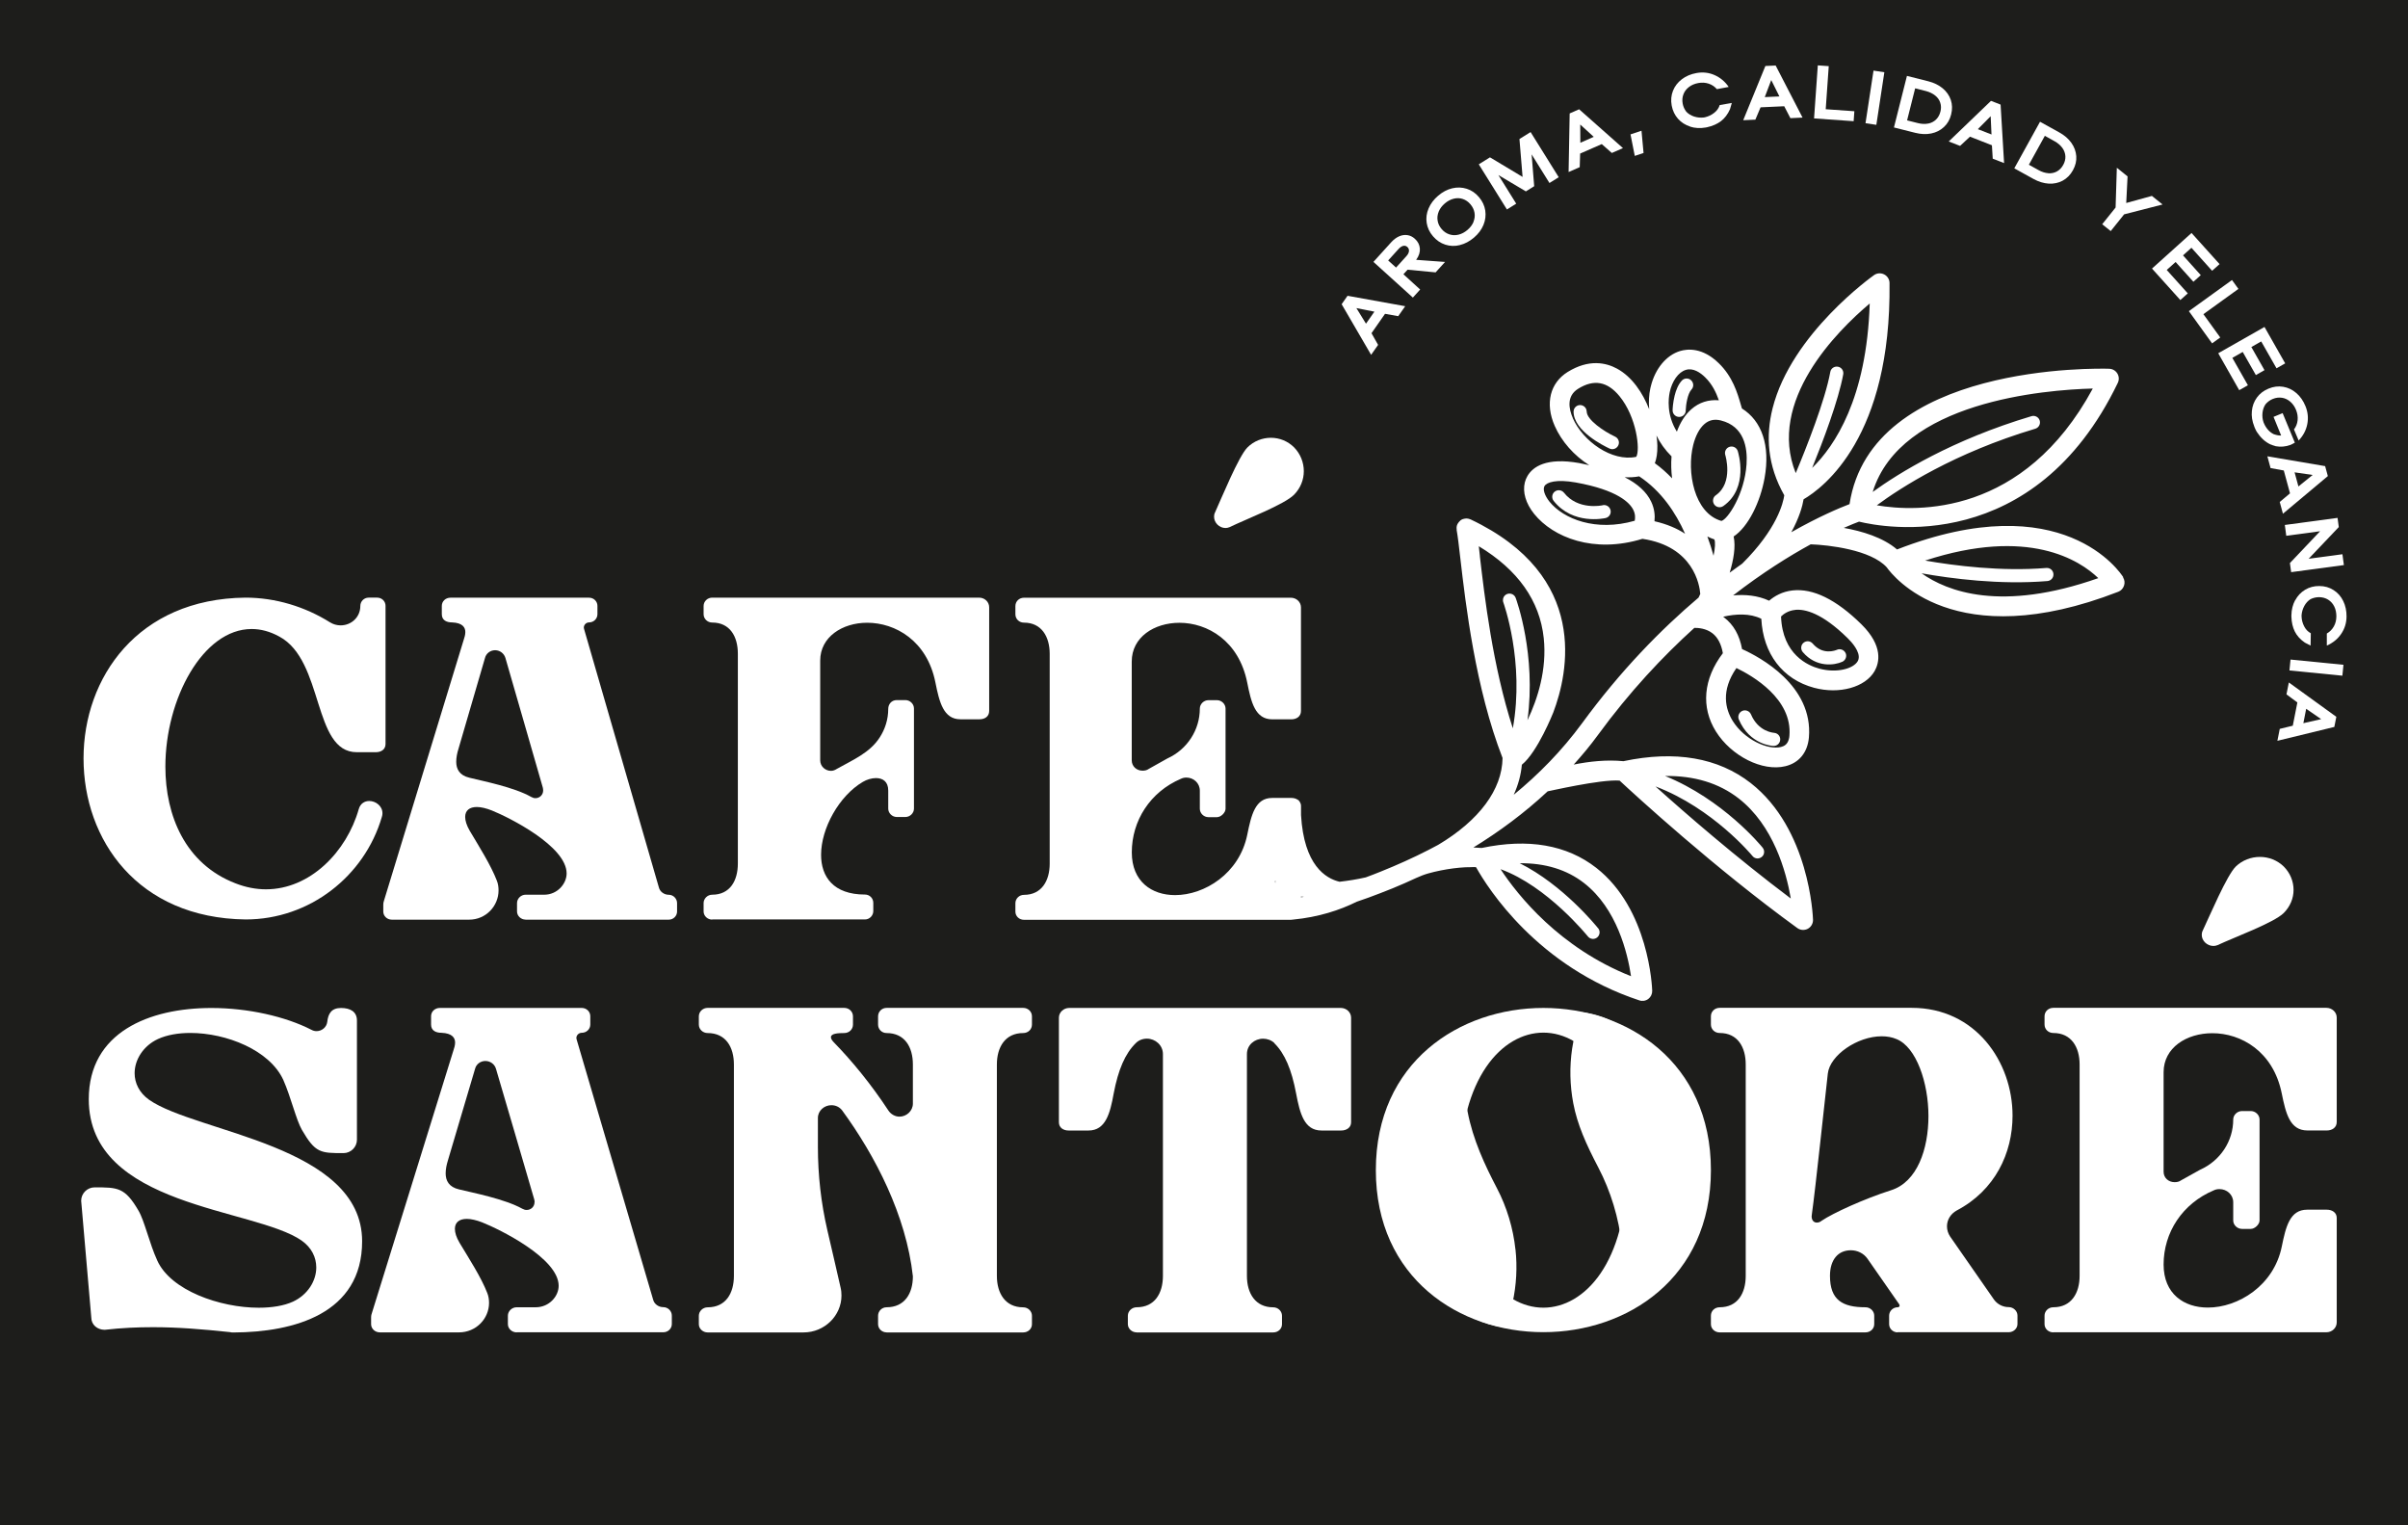
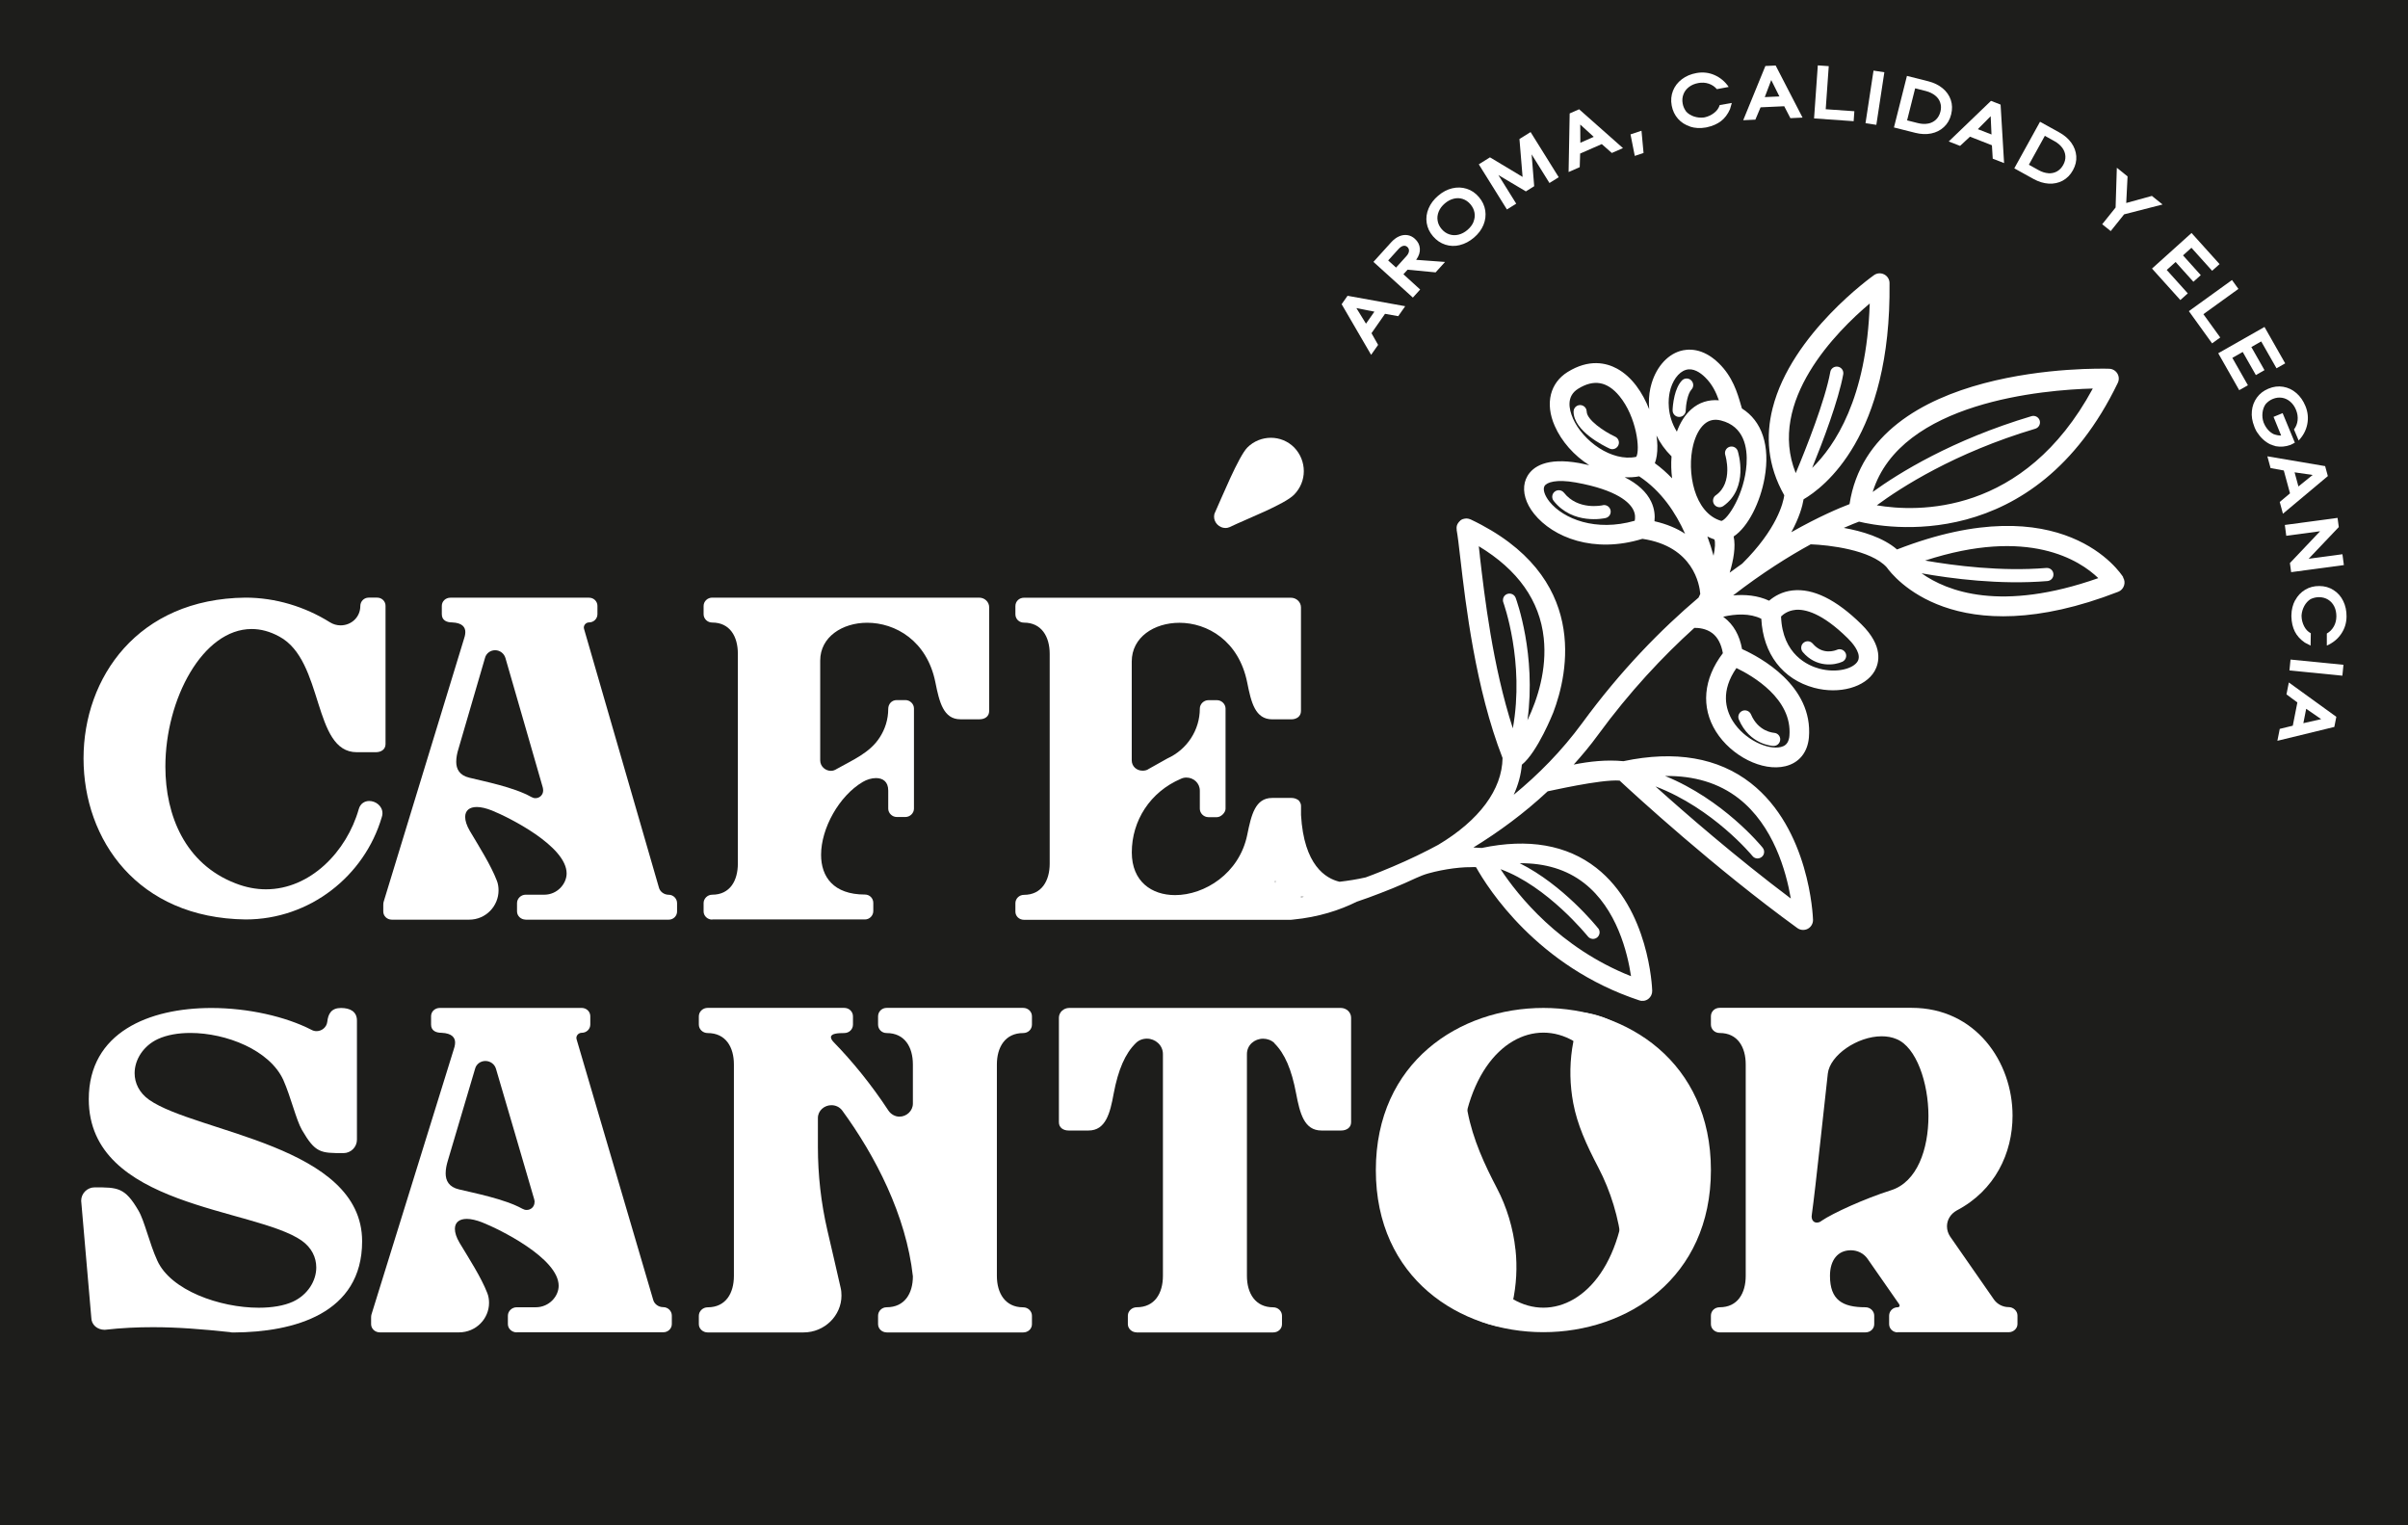
<svg xmlns="http://www.w3.org/2000/svg" viewBox="0 0 469 297" data-name="Capa 1" id="Capa_1">
  <defs>
    <style>
      .cls-1 {
        fill: #1d1d1b;
      }

      .cls-1, .cls-2 {
        stroke-width: 0px;
      }

      .cls-2 {
        fill: #fff;
      }
    </style>
  </defs>
  <rect height="297" width="469" class="cls-1" />
  <g>
    <g>
      <path d="m44.89,259.42c-5.56-.59-10.28-.97-15.09-.97-3.02,0-6.08.13-9.4.51-1.44,0-2.62-.97-2.62-2.4l-1.97-22.73c0-1.43,1.18-2.61,2.62-2.61,4.5,0,5.9,0,8.53,4.51,1.18,1.98,2.14,6.41,3.67,9.74,2.62,5.82,12.2,9.19,19.77,9.19,2.58,0,4.9-.38,6.65-1.18,2.84-1.31,4.55-4.01,4.55-6.66,0-1.94-.88-3.84-2.84-5.23-9.19-6.41-41.47-6.45-41.47-27.54,0-13.03,11.77-17.76,23.88-17.76,7.13,0,14.43,1.65,19.51,4.26.31.17.66.25.96.25,1.05,0,1.97-.76,2.1-1.81.17-1.56.79-2.7,2.67-2.7,1.75,0,3.11.67,3.11,2.45v23.2c0,1.43-1.18,2.61-2.62,2.61-4.46,0-5.47,0-8.09-4.51-1.14-1.98-2.14-6.37-3.63-9.74-2.67-5.82-11.11-9.15-18.11-9.15-2.36,0-4.55.38-6.3,1.18-2.84,1.31-4.55,4.01-4.55,6.66,0,1.9.88,3.8,2.84,5.19,9.19,6.41,41.47,8.82,41.47,27.54,0,14.13-13.3,17.71-25.06,17.76-.22,0-.35,0-.57-.04Z" class="cls-2" />
      <path d="m100.63,259.46c-.92,0-1.71-.72-1.71-1.6v-1.65c0-.89.79-1.64,1.71-1.64h3.72c2.62,0,4.46-2.15,4.46-4.18,0-5.36-11.5-11.01-14.92-12.36-1.09-.42-2.14-.67-2.97-.67-1.44,0-2.32.67-2.32,1.94,0,.72.26,1.64.92,2.74,1.88,3.12,4.2,6.71,5.38,9.74.26.63.35,1.31.35,1.94,0,3.04-2.49,5.74-5.86,5.74h-15.4c-.96,0-1.71-.72-1.71-1.6v-1.27c0-.51.09-.67.22-1.1l15.83-50.99c.13-.38.31-.93.31-1.48,0-.89-.53-1.81-2.67-1.9-1.01,0-2.01-.38-2.01-1.6v-1.64c0-.89.74-1.6,1.71-1.6h27.64c.92,0,1.66.72,1.66,1.6v1.64c0,.89-.74,1.6-1.66,1.6-.57,0-1.05.46-1.05,1.01l.04.25,14.92,50.74c.22.84,1.05,1.43,1.97,1.43s1.66.76,1.66,1.64v1.65c0,.89-.74,1.6-1.66,1.6h-28.56Zm3.5-25.35c0-.21-.04-.38-.09-.59-2.49-8.48-4.94-16.96-7.44-25.39-.26-.89-1.09-1.52-2.06-1.52s-1.79.63-2.01,1.52l-5.29,17.84c-.26.84-.44,1.69-.44,2.53,0,1.39.61,2.66,2.62,3.12,2.76.67,8.88,1.86,12.29,3.75.31.17.57.25.87.25.83,0,1.53-.63,1.53-1.52Z" class="cls-2" />
      <path d="m172.68,259.46c-.92,0-1.66-.72-1.66-1.6v-1.65c0-.89.74-1.64,1.66-1.64,3.5,0,5.12-2.66,5.12-6.03-1.31-11.85-7.3-23.45-13.78-32.31-.52-.67-1.27-1.01-2.1-1.01-1.36,0-2.62,1.05-2.62,2.49v5.65c0,5.44.61,10.88,1.84,16.2.83,3.5,1.75,7.59,2.58,11.18.13.51.17,1.05.17,1.56,0,3.88-3.28,7.17-7.39,7.17h-18.68c-.92,0-1.71-.72-1.71-1.6v-1.65c0-.89.79-1.64,1.71-1.64,3.54,0,5.12-2.74,5.12-6.12v-41.17c0-3.37-1.57-6.12-5.12-6.12-.92,0-1.71-.72-1.71-1.65v-1.6c0-.93.79-1.65,1.71-1.65h26.6c.96,0,1.71.72,1.71,1.65v1.6c0,.93-.74,1.65-1.71,1.65-1.18,0-2.58.08-2.58.8,0,.25.13.55.53.97,3.54,3.63,7.26,8.14,10.67,13.33.48.72,1.31,1.18,2.14,1.18,1.4,0,2.62-1.14,2.62-2.53v-7.63c0-3.37-1.57-6.12-5.12-6.12-.92,0-1.66-.72-1.66-1.65v-1.6c0-.93.74-1.65,1.66-1.65h26.6c.96,0,1.71.72,1.71,1.65v1.6c0,.93-.74,1.65-1.71,1.65-3.5,0-5.12,2.74-5.12,6.12v41.17c0,3.37,1.62,6.12,5.12,6.12.96,0,1.71.76,1.71,1.64v1.65c0,.89-.74,1.6-1.71,1.6h-26.6Z" class="cls-2" />
      <path d="m221.38,259.46c-.92,0-1.71-.72-1.71-1.6v-1.65c0-.89.79-1.64,1.71-1.64,3.54,0,5.12-2.74,5.12-6.12v-43.19c0-1.73-1.49-3-3.11-3-.83,0-1.62.3-2.19.89-2.06,2.02-3.41,5.15-4.29,9.79-.7,3.88-1.57,7.21-4.9,7.21h-3.89c-1.01,0-1.88-.55-1.88-1.6v-20.37c0-1.05.92-1.9,2.01-1.9h52.89c1.09,0,2.01.84,2.01,1.9v20.37c0,1.05-.92,1.6-1.92,1.6h-3.85c-3.37,0-4.2-3.33-4.94-7.21-.87-4.64-2.19-7.76-4.24-9.79v-.04c-.57-.55-1.4-.84-2.19-.84-1.66,0-3.15,1.22-3.15,3v43.19c0,3.37,1.62,6.12,5.12,6.12.96,0,1.71.76,1.71,1.64v1.65c0,.89-.74,1.6-1.71,1.6h-26.6Z" class="cls-2" />
      <path d="m267.97,227.87c0-21.05,16.32-31.59,32.63-31.59s32.63,10.54,32.63,31.59-16.32,31.55-32.63,31.55-32.63-10.5-32.63-31.55Zm48.86,0c0-17.84-8.14-26.78-16.23-26.78s-16.23,8.94-16.23,26.78,8.14,26.78,16.23,26.78,16.23-8.94,16.23-26.78Z" class="cls-2" />
      <g>
        <path d="m295.17,243.33c.37,3.43.18,6.9-.57,10.34-.36,1.62-.83,3.24-1.43,4.83-11.67-1.19-20.87-14.48-20.87-30.69,0-12.83,5.76-23.82,13.94-28.44-.29,1.19-.52,2.4-.69,3.59-.66,4.49-.56,9.02.28,13.47,1.05,5.53,3.37,10.45,5.72,14.95,1.92,3.66,3.17,7.8,3.61,11.95Z" class="cls-2" />
        <path d="m328.91,227.81c0,12.83-5.75,23.82-13.94,28.44.06-.25.12-.49.17-.74.94-4.35,1.19-8.76.72-13.1-.56-5.22-2.14-10.43-4.56-15.06-2.36-4.5-4.09-8.35-4.88-12.52-.66-3.5-.74-7.08-.22-10.62.35-2.38.96-4.76,1.83-7.09,11.67,1.18,20.87,14.47,20.87,30.69Z" class="cls-2" />
      </g>
      <path d="m369.6,259.46c-.92,0-1.66-.72-1.66-1.6v-1.65c0-.89.74-1.64,1.66-1.64.26,0,.35-.13.39-.34l-.09-.25-6.17-8.86c-.74-1.06-1.97-1.65-3.24-1.65-2.54,0-4.07,1.9-4.07,4.98,0,4.72,2.45,6.12,6.91,6.12.96,0,1.71.76,1.71,1.64v1.65c0,.89-.74,1.6-1.71,1.6h-28.39c-.96,0-1.71-.72-1.71-1.6v-1.65c0-.93.74-1.64,1.71-1.64,3.5,0,5.07-2.74,5.07-6.12v-41.17c0-3.37-1.57-6.12-5.07-6.12-.96,0-1.71-.72-1.71-1.65v-1.6c0-.93.74-1.65,1.71-1.65h37.4c12.42,0,19.64,10.5,19.64,21,0,7.3-3.41,14.55-10.89,18.47-1.18.67-1.88,1.81-1.88,3.08,0,.72.22,1.39.61,1.98l8.57,12.32c.66.89,1.71,1.43,2.84,1.43.92,0,1.71.76,1.71,1.64v1.65c0,.89-.79,1.6-1.71,1.6h-21.65Zm-14.83-21.72c2.23-1.52,8.44-4.34,13.52-5.95,5.12-1.6,7.31-8.01,7.31-14.47s-2.36-13.41-6.21-14.97c-.87-.38-1.88-.55-2.89-.55-4.77,0-10.1,3.71-10.5,7.26-.53,4.56-2.41,22.52-3.11,27.42l-.04.38c0,.8.44,1.22,1.01,1.22.26,0,.61-.08.92-.34Z" class="cls-2" />
-       <path d="m399.92,259.46c-.96,0-1.71-.72-1.71-1.6v-1.65c0-.89.74-1.64,1.71-1.64,3.5,0,5.12-2.74,5.12-6.12v-41.17c0-3.37-1.62-6.12-5.12-6.12-.96,0-1.71-.72-1.71-1.65v-1.6c0-.93.74-1.65,1.71-1.65h53.19c1.09,0,2.01.84,2.01,1.9v20.33c0,1.1-.92,1.65-1.92,1.65h-3.8c-3.41,0-4.2-3.33-4.99-7.21-1.66-8.23-7.96-11.73-13.52-11.73-5.03,0-9.49,2.83-9.49,7.59v19.4c0,1.18.96,2.02,2.14,2.02.44,0,.88-.08,1.23-.34l3.72-2.07c3.98-1.77,6.47-5.61,6.47-9.79,0-.89.79-1.65,1.71-1.65h1.71c.92,0,1.71.76,1.71,1.65v19.66c0,.76-.92,1.64-1.71,1.64h-1.71c-.92,0-1.71-.76-1.71-1.64v-3.54c0-1.52-1.27-2.57-2.67-2.57-.44,0-.79.08-1.14.25-6.08,2.57-9.75,8.18-9.75,14.43,0,5.74,3.98,8.39,8.62,8.39,5.86,0,12.82-4.22,14.39-11.85.79-3.88,1.57-7.21,4.94-7.21h3.85c1.01,0,1.92.55,1.92,1.6v20.33c0,1.1-.92,1.94-2.01,1.94h-53.19Zm28.91-77.4c0-.25.04-.55.17-.8,1.36-2.87,4.72-10.84,6.47-12.53,1.27-1.22,2.98-1.86,4.68-1.86s3.37.63,4.64,1.86c1.27,1.27,1.92,2.91,1.92,4.56s-.66,3.25-1.92,4.51c-1.92,1.9-9.62,4.72-12.86,6.24-.31.13-.57.17-.83.17-1.23,0-2.27-1.01-2.27-2.15Z" class="cls-2" />
    </g>
    <g>
      <g>
        <path d="m16.27,147.69c0-15.7,10.52-31.1,31.55-31.31,5.86,0,11.58,1.76,16.46,4.81.6.38,1.33.59,2.05.59,2.14,0,3.85-1.63,3.85-3.77,0-.92.73-1.63,1.62-1.63h1.67c.9,0,1.62.71,1.62,1.59v26.92c0,1.05-.85,1.59-1.88,1.59h-3.72c-8.64,0-6.33-17.83-15.09-22.52-1.84-1.01-3.63-1.47-5.39-1.47-9.49,0-16.8,13.61-16.8,26.79,0,9.59,3.89,18.96,13.64,22.73,2.01.79,4.02,1.17,5.94,1.17,8.63,0,15.73-7.33,18.08-15.61.3-1.09,1.15-1.59,2.05-1.59,1.24,0,2.57.96,2.57,2.39,0,.25-.04.5-.13.75-3.38,11.51-14.06,19.93-26.5,19.93-21.07-.25-31.59-15.53-31.59-31.35Z" class="cls-2" />
        <path d="m102.37,179.08c-.9,0-1.67-.71-1.67-1.59v-1.63c0-.88.77-1.63,1.67-1.63h3.63c2.56,0,4.36-2.14,4.36-4.14,0-5.32-11.24-10.93-14.58-12.27-1.07-.42-2.09-.67-2.91-.67-1.41,0-2.27.67-2.27,1.93,0,.71.26,1.63.9,2.72,1.84,3.1,4.1,6.66,5.26,9.67.26.63.34,1.3.34,1.93,0,3.01-2.44,5.69-5.73,5.69h-15.05c-.94,0-1.67-.71-1.67-1.59v-1.26c0-.5.09-.67.21-1.09l15.47-50.61c.13-.38.3-.92.3-1.46,0-.88-.51-1.8-2.61-1.88-.98,0-1.97-.38-1.97-1.59v-1.63c0-.88.73-1.59,1.67-1.59h27.02c.9,0,1.62.71,1.62,1.59v1.63c0,.88-.73,1.59-1.62,1.59-.56,0-1.03.46-1.03,1.01l.04.25,14.58,50.36c.21.84,1.03,1.42,1.92,1.42s1.62.75,1.62,1.63v1.63c0,.88-.73,1.59-1.62,1.59h-27.91Zm3.42-25.16c0-.21-.04-.38-.08-.59-2.44-8.41-4.83-16.83-7.27-25.2-.26-.88-1.07-1.51-2.01-1.51s-1.75.63-1.97,1.51l-5.17,17.71c-.26.84-.43,1.67-.43,2.51,0,1.38.6,2.64,2.57,3.1,2.69.67,8.68,1.84,12.01,3.73.3.17.56.25.85.25.81,0,1.5-.63,1.5-1.51Z" class="cls-2" />
        <path d="m138.71,179.08c-.9,0-1.67-.71-1.67-1.59v-1.63c0-.88.77-1.63,1.67-1.63,3.46,0,5-2.72,5-6.07v-40.86c0-3.35-1.54-6.07-5-6.07-.9,0-1.67-.71-1.67-1.63v-1.59c0-.92.77-1.63,1.67-1.63h51.98c1.11,0,1.97.84,1.97,1.88v20.18c0,1.09-.85,1.63-1.88,1.63h-3.72c-3.29,0-4.1-3.31-4.87-7.16-1.62-8.16-7.82-11.64-13.29-11.64-4.83,0-9.15,2.76-9.15,7.37v19.42c0,1.21,1.03,2.05,2.09,2.05.39,0,.77-.13,1.15-.38,3.04-1.72,6.41-3.1,8.34-6.11,1.07-1.63,1.67-3.56,1.67-5.57,0-.92.64-1.72,1.67-1.72h1.67c.9,0,1.67.75,1.67,1.63v19.51c0,.88-.77,1.63-1.67,1.63h-1.67c-.9,0-1.67-.75-1.67-1.63v-3.52c0-1.76-1.07-2.43-2.39-2.43-.85,0-1.8.29-2.57.75-4.62,2.72-8.12,9.04-8.12,14.19,0,4.27,2.39,7.74,8.55,7.74.9,0,1.62.71,1.62,1.63v1.59c0,.88-.73,1.63-1.62,1.63h-29.75Z" class="cls-2" />
        <path d="m413.54,112.4c-.47-.75-11.7-17.99-44.06-5.4-2.73-2.35-6.82-3.57-10.37-4.2,1.37-.6,2.42-1.02,2.97-1.22,4.73,1.16,34.1,6.76,50.4-27.02.28-.59.25-1.27-.09-1.83-.34-.56-.93-.9-1.58-.92-1.91-.06-46.36-1.16-50.58,26.36-1.89.72-5.97,2.42-11.34,5.47,1.57-2.87,2.18-5.11,2.39-6.41,3.88-2.26,17.09-12.15,16.74-42.11,0-.71-.41-1.36-1.04-1.68-.63-.32-1.39-.28-1.97.13-.22.16-16.11,11.4-19.77,25.95-1.34,5.34-1.03,11.1,2.28,16.93-.2,1.45-1.4,6.57-8.19,13.31-.8.58-1.62,1.14-2.44,1.76.74-2.47,1.2-5.04.77-7.05,2.85-1.88,5.2-6.72,6.03-11.42,1.12-6.28-.53-11.07-4.42-13.51-.07-.24-.15-.47-.21-.72-.67-2.31-1.59-5.47-4.32-8.11-3.16-3.07-6.07-2.79-7.52-2.35-2.67.81-4.84,3.42-5.69,6.86-.03.14-.07.28-.1.42-.27,1.22-.34,2.61-.22,4.06-1.27-3.22-3.33-6.32-6.28-7.92-2.09-1.13-5.44-1.93-9.62.67-1.69,1.06-2.78,2.57-3.23,4.34-.46,1.84-.24,3.96.74,6.17,1.31,2.98,3.75,5.76,6.72,7.63-.65-.14-1.29-.29-1.99-.42-6.4-1.13-8.99.74-10.04,2.51-.24.41-.41.83-.52,1.27-.46,1.87.17,4.08,1.82,6.13,3.68,4.56,11.58,7.77,21.08,4.85,9.95,1.47,11.14,8.99,11.27,10.73-.11.24-.21.47-.33.71-7.27,6.16-15.13,14.14-22.69,24.47-3.96,5.39-8.5,9.99-13.31,13.93.86-1.9,1.41-3.86,1.58-5.85,3.07-2.48,6.08-10.08,6.12-10.17,2.9-7.63,7.16-26.59-16.12-37.61-.01-.01-.03,0-.05-.01-.19-.09-.39-.13-.59-.15-.06,0-.13-.01-.19-.01-.18.01-.36.03-.55.09-.03.01-.06.01-.1.02-.17.06-.34.15-.49.27-.02.02-.03.04-.05.06-.07.05-.13.13-.19.19-.1.12-.19.22-.26.35-.02.04-.06.06-.07.11-.05.11-.1.22-.13.34-.06.26-.06.5-.02.75,0,.02-.01.04-.01.06.21,1.14.44,3.08.72,5.54,1.03,8.87,2.93,25.29,8.22,38.86v.02c-.09,6.14-4.55,12.13-12.53,16.89-.61.33-1.22.65-1.84.97-3.05,1.57-6.21,2.98-9.4,4.26-.95.39-1.91.75-2.88,1.11-1.75.4-3.47.66-5.09.85-2.71-.63-6.95-3.21-7.51-13v-1.74c0-.11-.01-.2-.03-.3v-.02s-.03-.09-.04-.13c-.04-.11-.1-.24-.16-.35-.03-.05-.06-.12-.11-.16-.11-.13-.22-.22-.37-.32h-.02c-.32-.2-.72-.3-1.13-.3h-3.77c-3.29,0-4.06,3.31-4.84,7.16-1.54,7.57-8.33,11.76-14.06,11.76-4.54,0-8.43-2.63-8.43-8.32,0-6.19,3.59-11.77,9.54-14.32.33-.16.67-.25,1.1-.25,1.37,0,2.61,1.05,2.61,2.56v3.51c0,.89.77,1.64,1.67,1.64h1.67c.77,0,1.67-.88,1.67-1.64v-19.5c0-.88-.77-1.64-1.67-1.64h-1.67c-.9,0-1.67.76-1.67,1.64,0,4.14-2.44,7.95-6.32,9.71l-3.64,2.04c-.34.26-.77.34-1.2.34-1.16,0-2.1-.85-2.1-2.01v-19.25c0-4.73,4.36-7.54,9.29-7.54,5.42,0,11.57,3.48,13.2,11.64.77,3.85,1.54,7.16,4.88,7.16h3.72c.97,0,1.87-.53,1.87-1.63v-20.17c0-1.05-.9-1.88-1.96-1.88h-51.99c-.94,0-1.67.71-1.67,1.63v1.59c0,.92.73,1.63,1.67,1.63,3.42,0,5.01,2.73,5.01,6.08v40.85c0,3.35-1.58,6.08-5.01,6.08-.94,0-1.67.75-1.67,1.63v1.64c0,.88.73,1.59,1.67,1.59h51.99c.13-.01.26-.02.39-.04,5.02-.48,9.15-1.85,12.43-3.48,1.53-.51,3.05-1.07,4.55-1.65,1.63-.62,3.23-1.27,4.81-1.97,1.52-.65,2.96-1.44,4.56-1.89,1.6-.45,3.26-.77,4.91-.99.77-.1,1.55-.17,2.32-.21.36-.01.73-.02,1.09-.02.13,0,.95-.06,1.01.02,2.27,4.06,11.94,19.37,31.79,25.92.6.2,1.25.1,1.75-.28.49-.37.78-.97.76-1.6-.02-.64-.62-15.91-10.91-23.94-5.72-4.46-13.22-5.77-22.3-3.86-.53-.04-1.08-.07-1.62-.09,4.96-3.05,9.88-6.65,14.47-10.94.18,0,10.3-2.37,14.01-2.09,2.92,2.72,18.55,17.07,34.62,28.72.6.43,1.38.48,2.03.14.64-.34,1.04-1.03,1.02-1.75-.02-.72-.7-17.69-12.13-26.63-6.35-4.95-14.7-6.39-24.8-4.26-3.23-.32-6.61.04-9.68.66,1.64-1.82,3.23-3.71,4.72-5.76,6.2-8.47,12.64-15.31,18.78-20.86.78-.01,2.28.1,3.51,1.04,1.05.81,1.73,2.12,2.04,3.89-3.81,5-4.3,10.53-1.35,15.25,3.01,4.8,9.07,7.84,13.52,6.76,2.67-.64,4.33-2.68,4.59-5.59.86-10.12-9.56-15.67-13.02-17.22-.49-2.71-1.67-4.77-3.5-6.16-.06-.04-.12-.1-.18-.14,2.41-.55,5.19-.72,7.43.4.35,6.81,4.14,11.79,10.29,13.44,4.9,1.31,9.97-.1,11.78-3.26.89-1.57,1.75-4.85-2.59-9.12-4.9-4.82-9.41-7.03-13.41-6.58-1.99.22-3.52,1.11-4.55,2-2.24-1.04-4.69-1.24-7.01-1.03,5.73-4.43,10.95-7.68,15.11-9.95,3.51.12,11.72,1.07,14.8,4.47,1.22,1.72,13.21,17.16,45.1,4.77.53-.2.94-.64,1.12-1.19.19-.53.12-1.13-.19-1.62Zm-5.93-36.74c-13.47,24.89-34.34,24.06-42.07,22.74,4.61-3.4,15.09-10.21,30.86-14.91.68-.2,1.07-.91.87-1.59-.2-.67-.92-1.06-1.59-.86-15.48,4.62-25.87,11.09-30.94,14.76,5.44-17.62,33.47-19.89,42.87-20.14Zm-159.22,96.25l-.19-.45.28.11c-.05.22-.09.34-.09.34Zm5.01,2.86v-.21c.17.03.35.06.53.07-.17.05-.35.1-.53.14Zm57.87,6.01c-.34-.43-6.84-8.47-15.28-12.68,4.94-.04,9.15,1.23,12.53,3.86,6.4,4.97,8.48,13.64,9.15,18.14-13.93-5.52-22.05-15.74-25.41-20.84,9.15,3.33,16.91,12.99,17.01,13.1.44.55,1.24.64,1.8.2.55-.45.64-1.25.2-1.8Zm-23.03-72.46c-.07-.7-.15-1.34-.22-1.95,7.62,4.6,11.87,10.6,12.65,17.89.65,6.1-1.2,11.88-3.17,15.99,1.73-12.74-2.11-23.32-2.3-23.83-.25-.66-.98-.99-1.65-.75-.41.15-.7.49-.79.89-.06.24-.05.5.04.75.04.13,4.19,11.53,1.85,24.52-3.94-12.14-5.52-25.76-6.42-33.5Zm55.08,56.77c-.37-.46-7.72-9.39-19.01-13.98,5.66-.07,10.46,1.37,14.31,4.36,6.79,5.28,9.27,14.24,10.17,19.5-10.64-7.99-20.68-16.72-26.36-21.83,11.24,4.27,18.81,13.45,18.89,13.55.44.56,1.25.63,1.8.19.56-.44.63-1.25.19-1.8Zm-5.12-35c3.14,1.51,10.92,6,10.32,13.19-.02.24-.05.45-.11.64-.27,1.09-.96,1.4-1.56,1.55-2.54.61-7.09-1.42-9.37-5.07-1.42-2.29-2.36-5.87.72-10.31Zm-13.01-53.65c.46-2.25,1.72-3.98,3.16-4.41,1.42-.44,2.82.53,3.73,1.42,1.41,1.37,2.15,2.95,2.7,4.5-2-.17-3.84.4-5.37,1.75-1.2,1.05-2.15,2.55-2.81,4.36-2.04-3.28-1.64-6.54-1.4-7.64Zm-2.56,8.37c.68,1.41,1.65,2.79,2.93,4.06-.11,1.42-.07,2.86.11,4.28-1.02-1.06-2.12-2.05-3.36-2.95.32-.85.52-1.95.49-3.41-.01-.61-.07-1.27-.17-1.98Zm-16.29-3.38c-.79-1.82-1.27-4.29,1.02-5.72,3.06-1.91,5.69-1.44,8.05,1.42,3.33,4.04,4.09,10.43,3.28,11.83-4.77,1.01-10.39-3.05-12.36-7.53Zm12.04,19.98c-7.57,2.17-13.86-.34-16.59-3.72-.95-1.19-1.34-2.4-.97-3.04.44-.74,2.29-1.37,6.07-.7,8.19,1.47,10.55,3.97,11.22,5.33.42.83.39,1.6.28,2.13Zm3.86.09c.12-1.12,0-2.45-.64-3.8-.9-1.9-2.64-3.49-5.17-4.77.94.05,1.89.01,2.83-.17,4.32,2.86,7.13,7.1,8.94,11.18-1.58-1.04-3.56-1.89-5.97-2.44Zm11.5,6.72c-.32-1.19-.72-2.45-1.2-3.75.44.22.89.42,1.36.57.22.53.15,1.68-.16,3.19Zm1.52-6.78c-5.32-1.53-6.78-9.58-5.48-14.78.45-1.79,1.21-3.23,2.16-4.06.9-.8,1.97-1.04,3.24-.72,4.51,1.13,5.21,5.26,4.99,8.54-.39,5.77-3.65,10.73-4.91,11.03Zm14.38,17.32c1.91-.19,5.24.61,10.22,5.51.8.78,2.48,2.64,2.12,4.09-.03.14-.09.27-.16.4-.82,1.44-4.02,2.37-7.47,1.45-2.18-.58-7.19-2.73-7.46-10.16.44-.44,1.34-1.14,2.75-1.28Zm14.52-59.65c-.58,18.52-6.85,27.77-11.21,32.01,2.13-5.24,5.11-13.11,6.05-18.22.13-.7-.33-1.36-1.02-1.49-.71-.13-1.39.33-1.5,1.03-1.01,5.53-4.66,14.76-6.73,19.69-5.63-14.01,8.02-27.65,14.4-33.02Zm10.09,52.53c5.77,1.03,15.23,2.28,24.52,1.51.71-.06,1.23-.67,1.17-1.38-.05-.71-.67-1.23-1.38-1.17-8.77.73-17.94-.45-23.61-1.44,20.14-6.57,30.14-.05,33.73,3.42-18.92,6.67-29.46,2.59-34.42-.94Z" class="cls-2" />
        <path d="m248.49,171.57c-.05.22-.09.34-.09.34l-.19-.45.28.11Z" class="cls-2" />
        <path d="m236.46,100.64c0-.26.04-.56.17-.81,1.32-2.91,4.62-10.99,6.33-12.7,1.24-1.24,2.91-1.88,4.57-1.88s3.29.64,4.53,1.88c1.24,1.28,1.88,2.95,1.88,4.62s-.64,3.29-1.88,4.57c-1.88,1.92-9.4,4.79-12.57,6.33-.3.13-.56.17-.81.17-1.2,0-2.22-1.03-2.22-2.18Z" class="cls-2" />
      </g>
      <g>
        <path d="m359.46,127.16c.3.64.01,1.4-.62,1.7-1.52.7-5.09,1.21-7.72-1.88-.28-.33-.36-.75-.27-1.14.06-.25.2-.48.41-.66.54-.46,1.34-.39,1.8.15,1.97,2.32,4.42,1.33,4.71,1.21.64-.29,1.39,0,1.69.63Z" class="cls-2" />
        <path d="m345.51,142.71c.7.03,1.25.62,1.22,1.32-.03.7-.62,1.26-1.32,1.23-.19,0-4.65-.22-6.74-5.15-.11-.27-.13-.55-.06-.81.09-.38.36-.7.74-.87.65-.27,1.4.03,1.68.68,1.43,3.38,4.34,3.58,4.48,3.59Z" class="cls-2" />
        <path d="m333.68,97.17c.07-.29.24-.55.51-.73,3.48-2.45,1.86-7.78,1.84-7.83-.21-.67.16-1.39.83-1.6.67-.21,1.39.16,1.6.83.09.29,2.22,7.16-2.81,10.7-.58.41-1.37.27-1.78-.31-.22-.32-.28-.7-.19-1.05Z" class="cls-2" />
        <path d="m312.15,98.38c.69-.15,1.37.28,1.53.97.16.69-.27,1.37-.96,1.53-.26.06-6.36,1.4-10.12-3.34-.26-.32-.33-.73-.24-1.11.07-.26.22-.51.45-.69.55-.44,1.36-.34,1.8.21,2.74,3.46,7.35,2.48,7.55,2.44Z" class="cls-2" />
        <path d="m309.04,80.15c.02,1.59,3.31,3.85,5.53,4.88.64.3.93,1.06.62,1.7-.3.64-1.06.92-1.7.62-1.16-.54-6.97-3.41-7.01-7.17,0-.11.01-.22.04-.33.14-.55.63-.96,1.22-.97.71,0,1.29.56,1.29,1.26Z" class="cls-2" />
        <path d="m328.33,79.95c-.01.72-.61,1.26-1.32,1.24-.7-.02-1.26-.61-1.24-1.31,0-.23.06-1.49.4-2.86.26-1.04.69-2.14,1.39-2.9.48-.52,1.29-.55,1.81-.07s.56,1.29.07,1.81c-.75.81-1.08,2.94-1.12,4.09Z" class="cls-2" />
      </g>
    </g>
    <g>
      <path d="m267.12,64.88l1.29,2.28-1.36,1.94-5.74-9.86,1.15-1.64,11.23,2.03-1.36,1.94-2.57-.46-2.64,3.78Zm-2.93-4.87l1.86,3.02,1.64-2.34-3.49-.69Z" class="cls-2" />
      <path d="m281.44,51.02l-1.83,2.02-5.46-.52-.81.89,3.26,2.97-1.42,1.57-7.68-6.95,3.44-3.8c.5-.55,1.02-.94,1.57-1.18.55-.24,1.09-.31,1.62-.23.53.08,1.01.32,1.44.71.59.53.91,1.16.97,1.88s-.17,1.47-.72,2.22l5.62.41Zm-9.54,1.09l2.01-2.22c.31-.34.48-.67.51-.99.03-.32-.08-.59-.31-.8-.24-.22-.51-.29-.81-.22-.3.07-.61.28-.92.62l-2.01,2.22,1.54,1.39Z" class="cls-2" />
      <path d="m284.33,47.73c-.97.24-1.92.21-2.84-.09-.92-.3-1.71-.84-2.39-1.63s-1.08-1.66-1.23-2.61-.02-1.89.37-2.81c.39-.92,1.01-1.75,1.87-2.48.85-.73,1.76-1.21,2.73-1.44.97-.23,1.91-.2,2.83.09.92.29,1.71.83,2.38,1.62.67.79,1.08,1.66,1.23,2.61.14.95.03,1.89-.35,2.81-.38.92-1,1.75-1.85,2.47-.86.73-1.78,1.22-2.75,1.45Zm2.65-4.53c.24-.58.31-1.17.21-1.76-.1-.59-.36-1.14-.79-1.65s-.93-.85-1.49-1.04c-.57-.19-1.15-.21-1.76-.06-.61.15-1.19.45-1.74.92-.55.47-.95.99-1.19,1.58s-.32,1.17-.22,1.77c.09.59.35,1.14.78,1.64.43.51.93.85,1.51,1.04s1.17.21,1.78.06c.62-.15,1.2-.46,1.75-.93s.94-.99,1.18-1.57Z" class="cls-2" />
      <path d="m301.78,35.63l-3.47-5.57.5,6.2-1.62,1.01-5.35-3.18,3.47,5.57-1.81,1.13-5.48-8.79,2.18-1.36,6.35,3.81-.61-7.38,2.17-1.35,5.48,8.79-1.81,1.13Z" class="cls-2" />
      <path d="m307.76,29.93l-.08,2.62-2.17.95.21-11.41,1.84-.81,8.54,7.56-2.17.95-1.96-1.73-4.22,1.85Zm.02-5.68l.02,3.55,2.61-1.15-2.63-2.4Z" class="cls-2" />
      <path d="m319.71,25.46l.4,4.33-1.71.57-.83-4.19,2.14-.71Z" class="cls-2" />
      <path d="m329.18,24.64c-.94-.3-1.73-.8-2.36-1.51-.63-.71-1.04-1.57-1.23-2.58-.19-1.02-.1-1.98.25-2.87.35-.89.93-1.64,1.73-2.25s1.75-1.01,2.86-1.21c1.22-.22,2.4-.09,3.51.4s2.04,1.26,2.75,2.31l-2.3.43c-.43-.5-.96-.86-1.6-1.07s-1.3-.25-2.01-.12-1.32.38-1.82.77c-.5.38-.87.85-1.08,1.42-.22.56-.27,1.17-.15,1.81.1.57.34,1.1.7,1.58.4.42.9.74,1.52.94s1.24.26,1.88.19l.23-.04c.65-.15,1.25-.43,1.79-.85s.91-.92,1.09-1.53l2.36-.41-.35,1.21c-.44.99-1.02,1.76-1.75,2.32-.73.56-1.64.96-2.73,1.2l-.26.05c-1.08.19-2.09.13-3.04-.17Z" class="cls-2" />
      <path d="m342.91,20.88l-1.02,2.42-2.37.11,4.32-10.56,2-.09,5.24,10.14-2.37.11-1.2-2.32-4.61.21Zm2.07-5.29l-1.26,3.32,2.85-.13-1.59-3.19Z" class="cls-2" />
      <path d="m361.03,23.6l-7.71-.54.73-10.33,2.13.15-.59,8.39,5.58.39-.14,1.94Z" class="cls-2" />
      <path d="m363.34,23.99l1.56-10.24,2.11.32-1.56,10.24-2.11-.32Z" class="cls-2" />
      <path d="m378.36,17.19c.76.63,1.29,1.38,1.59,2.26.3.88.32,1.82.07,2.83s-.72,1.83-1.41,2.46c-.68.64-1.51,1.05-2.47,1.25-.97.2-2,.15-3.09-.12l-4.17-1.05,2.53-10.04,4.17,1.05c1.09.28,2.02.73,2.78,1.36Zm-2.83,6.88c.61-.12,1.12-.38,1.54-.78.41-.4.7-.91.86-1.54.16-.61.15-1.2-.03-1.74-.17-.55-.5-1.02-.99-1.41s-1.08-.68-1.8-.87l-2.1-.53-1.57,6.24,2.1.53c.72.18,1.39.21,2,.09Z" class="cls-2" />
      <path d="m383.68,26.62l-1.92,1.79-2.21-.86,8.23-7.91,1.87.73.68,11.39-2.21-.86-.16-2.61-4.29-1.68Zm4.04-3.99l-2.5,2.52,2.66,1.04-.16-3.56Z" class="cls-2" />
      <path d="m403.43,27.81c.57.8.89,1.67.96,2.59.07.93-.15,1.85-.65,2.75-.5.91-1.17,1.58-1.99,2.03-.82.44-1.73.63-2.71.58-.98-.06-1.97-.36-2.96-.9l-3.76-2.08,5.01-9.07,3.76,2.08c.99.55,1.77,1.22,2.34,2.02Zm-4.49,5.93c.62.04,1.18-.08,1.69-.36.5-.28.91-.7,1.22-1.27.31-.55.45-1.12.42-1.69-.03-.57-.23-1.11-.59-1.62-.37-.5-.87-.94-1.52-1.3l-1.89-1.05-3.11,5.63,1.89,1.05c.65.36,1.29.56,1.91.6Z" class="cls-2" />
      <path d="m411.1,45l-1.66-1.33,2.61-3.26.24-7.74,2.09,1.68-.26,5.18,5-1.38,2.08,1.67-7.49,1.92-2.61,3.26Z" class="cls-2" />
      <path d="m424.67,58.44l-5.53-6.14,7.7-6.93,5.46,6.06-1.45,1.3-4.03-4.48-1.64,1.48,3.46,3.85-1.44,1.29-3.46-3.85-1.73,1.55,4.1,4.56-1.45,1.3Z" class="cls-2" />
      <path d="m430.84,66.86l-4.52-6.27,8.4-6.06,1.25,1.73-6.82,4.92,3.28,4.54-1.58,1.14Z" class="cls-2" />
      <path d="m436.12,75.97l-4.08-7.18,9.01-5.12,4.03,7.09-1.69.96-2.98-5.23-1.92,1.09,2.56,4.5-1.68.96-2.56-4.5-2.02,1.15,3.03,5.33-1.69.96Z" class="cls-2" />
      <path d="m439.06,83.05c-.41-1.02-.57-2.02-.47-3,.09-.98.42-1.86.98-2.63.56-.77,1.31-1.35,2.26-1.74.96-.4,1.91-.52,2.86-.36.95.16,1.8.56,2.56,1.22.76.65,1.35,1.5,1.78,2.55.47,1.15.59,2.32.35,3.52-.24,1.2-.8,2.25-1.68,3.17l-.91-2.15c.4-.53.64-1.12.71-1.79.07-.66-.03-1.33-.3-2s-.65-1.21-1.13-1.62-1.02-.67-1.61-.76-1.19-.02-1.8.23c-.54.22-1,.56-1.4,1.02-.33.48-.53,1.04-.6,1.68-.07.64,0,1.27.21,1.87l.07.16c.19.46.46.89.79,1.27s.73.68,1.18.89h.04c.46.16.91.24,1.34.23l-1.48-3.63,1.77-.73,2.38,5.75-.36.2c-.13.07-.29.15-.49.24-.96.35-1.92.43-2.9.25l-.06-.03c-.39-.11-.66-.2-.81-.28l-.14-.04c-.51-.24-1-.57-1.44-.98-.45-.42-.83-.88-1.16-1.39l-.16-.26c-.06-.14-.13-.29-.22-.45l-.17-.41Z" class="cls-2" />
      <path d="m444.81,91.62l-2.58-.47-.62-2.29,11.25,1.91.53,1.94-8.75,7.33-.62-2.29,2-1.68-1.21-4.45Zm5.61.87l-3.51-.51.75,2.75,2.77-2.24Z" class="cls-2" />
      <path d="m446.24,111.41l-.24-1.76,5.88-6.2-6.59.89-.28-2.11,10.27-1.38.24,1.79-5.87,6.17,6.58-.88.28,2.11-10.27,1.38Z" class="cls-2" />
-       <path d="m447.04,116.88c.47-.87,1.11-1.55,1.93-2.04s1.74-.73,2.76-.72c1.04,0,1.96.27,2.77.79.81.51,1.44,1.22,1.88,2.12.44.9.66,1.91.65,3.04-.01,1.24-.36,2.37-1.05,3.38s-1.62,1.76-2.79,2.26v-2.34c.58-.33,1.03-.79,1.36-1.37.33-.58.49-1.23.5-1.96,0-.72-.13-1.37-.41-1.93-.28-.57-.68-1.01-1.19-1.33-.51-.32-1.09-.48-1.75-.49-.58,0-1.14.12-1.69.39-.49.31-.89.75-1.2,1.31-.31.57-.49,1.17-.54,1.81v.24c.02.67.19,1.31.5,1.92.31.61.74,1.06,1.3,1.36l-.04,2.4-1.12-.58c-.89-.61-1.54-1.33-1.95-2.15-.41-.82-.64-1.79-.67-2.91v-.27c.02-1.1.27-2.08.74-2.95Z" class="cls-2" />
+       <path d="m447.04,116.88c.47-.87,1.11-1.55,1.93-2.04s1.74-.73,2.76-.72c1.04,0,1.96.27,2.77.79.81.51,1.44,1.22,1.88,2.12.44.9.66,1.91.65,3.04-.01,1.24-.36,2.37-1.05,3.38s-1.62,1.76-2.79,2.26v-2.34c.58-.33,1.03-.79,1.36-1.37.33-.58.49-1.23.5-1.96,0-.72-.13-1.37-.41-1.93-.28-.57-.68-1.01-1.19-1.33-.51-.32-1.09-.48-1.75-.49-.58,0-1.14.12-1.69.39-.49.31-.89.75-1.2,1.31-.31.57-.49,1.17-.54,1.81v.24c.02.67.19,1.31.5,1.92.31.61.74,1.06,1.3,1.36l-.04,2.4-1.12-.58c-.89-.61-1.54-1.33-1.95-2.15-.41-.82-.64-1.79-.67-2.91v-.27c.02-1.1.27-2.08.74-2.95" class="cls-2" />
      <path d="m446.12,128.44l10.31,1.02-.21,2.12-10.31-1.02.21-2.12Z" class="cls-2" />
      <path d="m447.44,136.78l-2.11-1.56.46-2.32,9.25,6.69-.39,1.97-11.09,2.7.46-2.32,2.54-.62.89-4.52Zm4.65,3.26l-2.92-2.01-.55,2.8,3.47-.79Z" class="cls-2" />
    </g>
    <path d="m248.49,171.57c-.05.22-.09.34-.09.34l-.19-.45.28.11Z" class="cls-2" />
    <path d="m253.94,174.63c-.17.05-.35.1-.53.14v-.21c.17.03.35.06.53.07Z" class="cls-2" />
    <path d="m253.06,156.01c-.11-.13-.22-.22-.37-.32.16.06.28.18.37.32Z" class="cls-2" />
    <path d="m253.41,156.82v.16c0-.11-.01-.2-.03-.3.02.09.03.14.03.14Z" class="cls-2" />
  </g>
</svg>